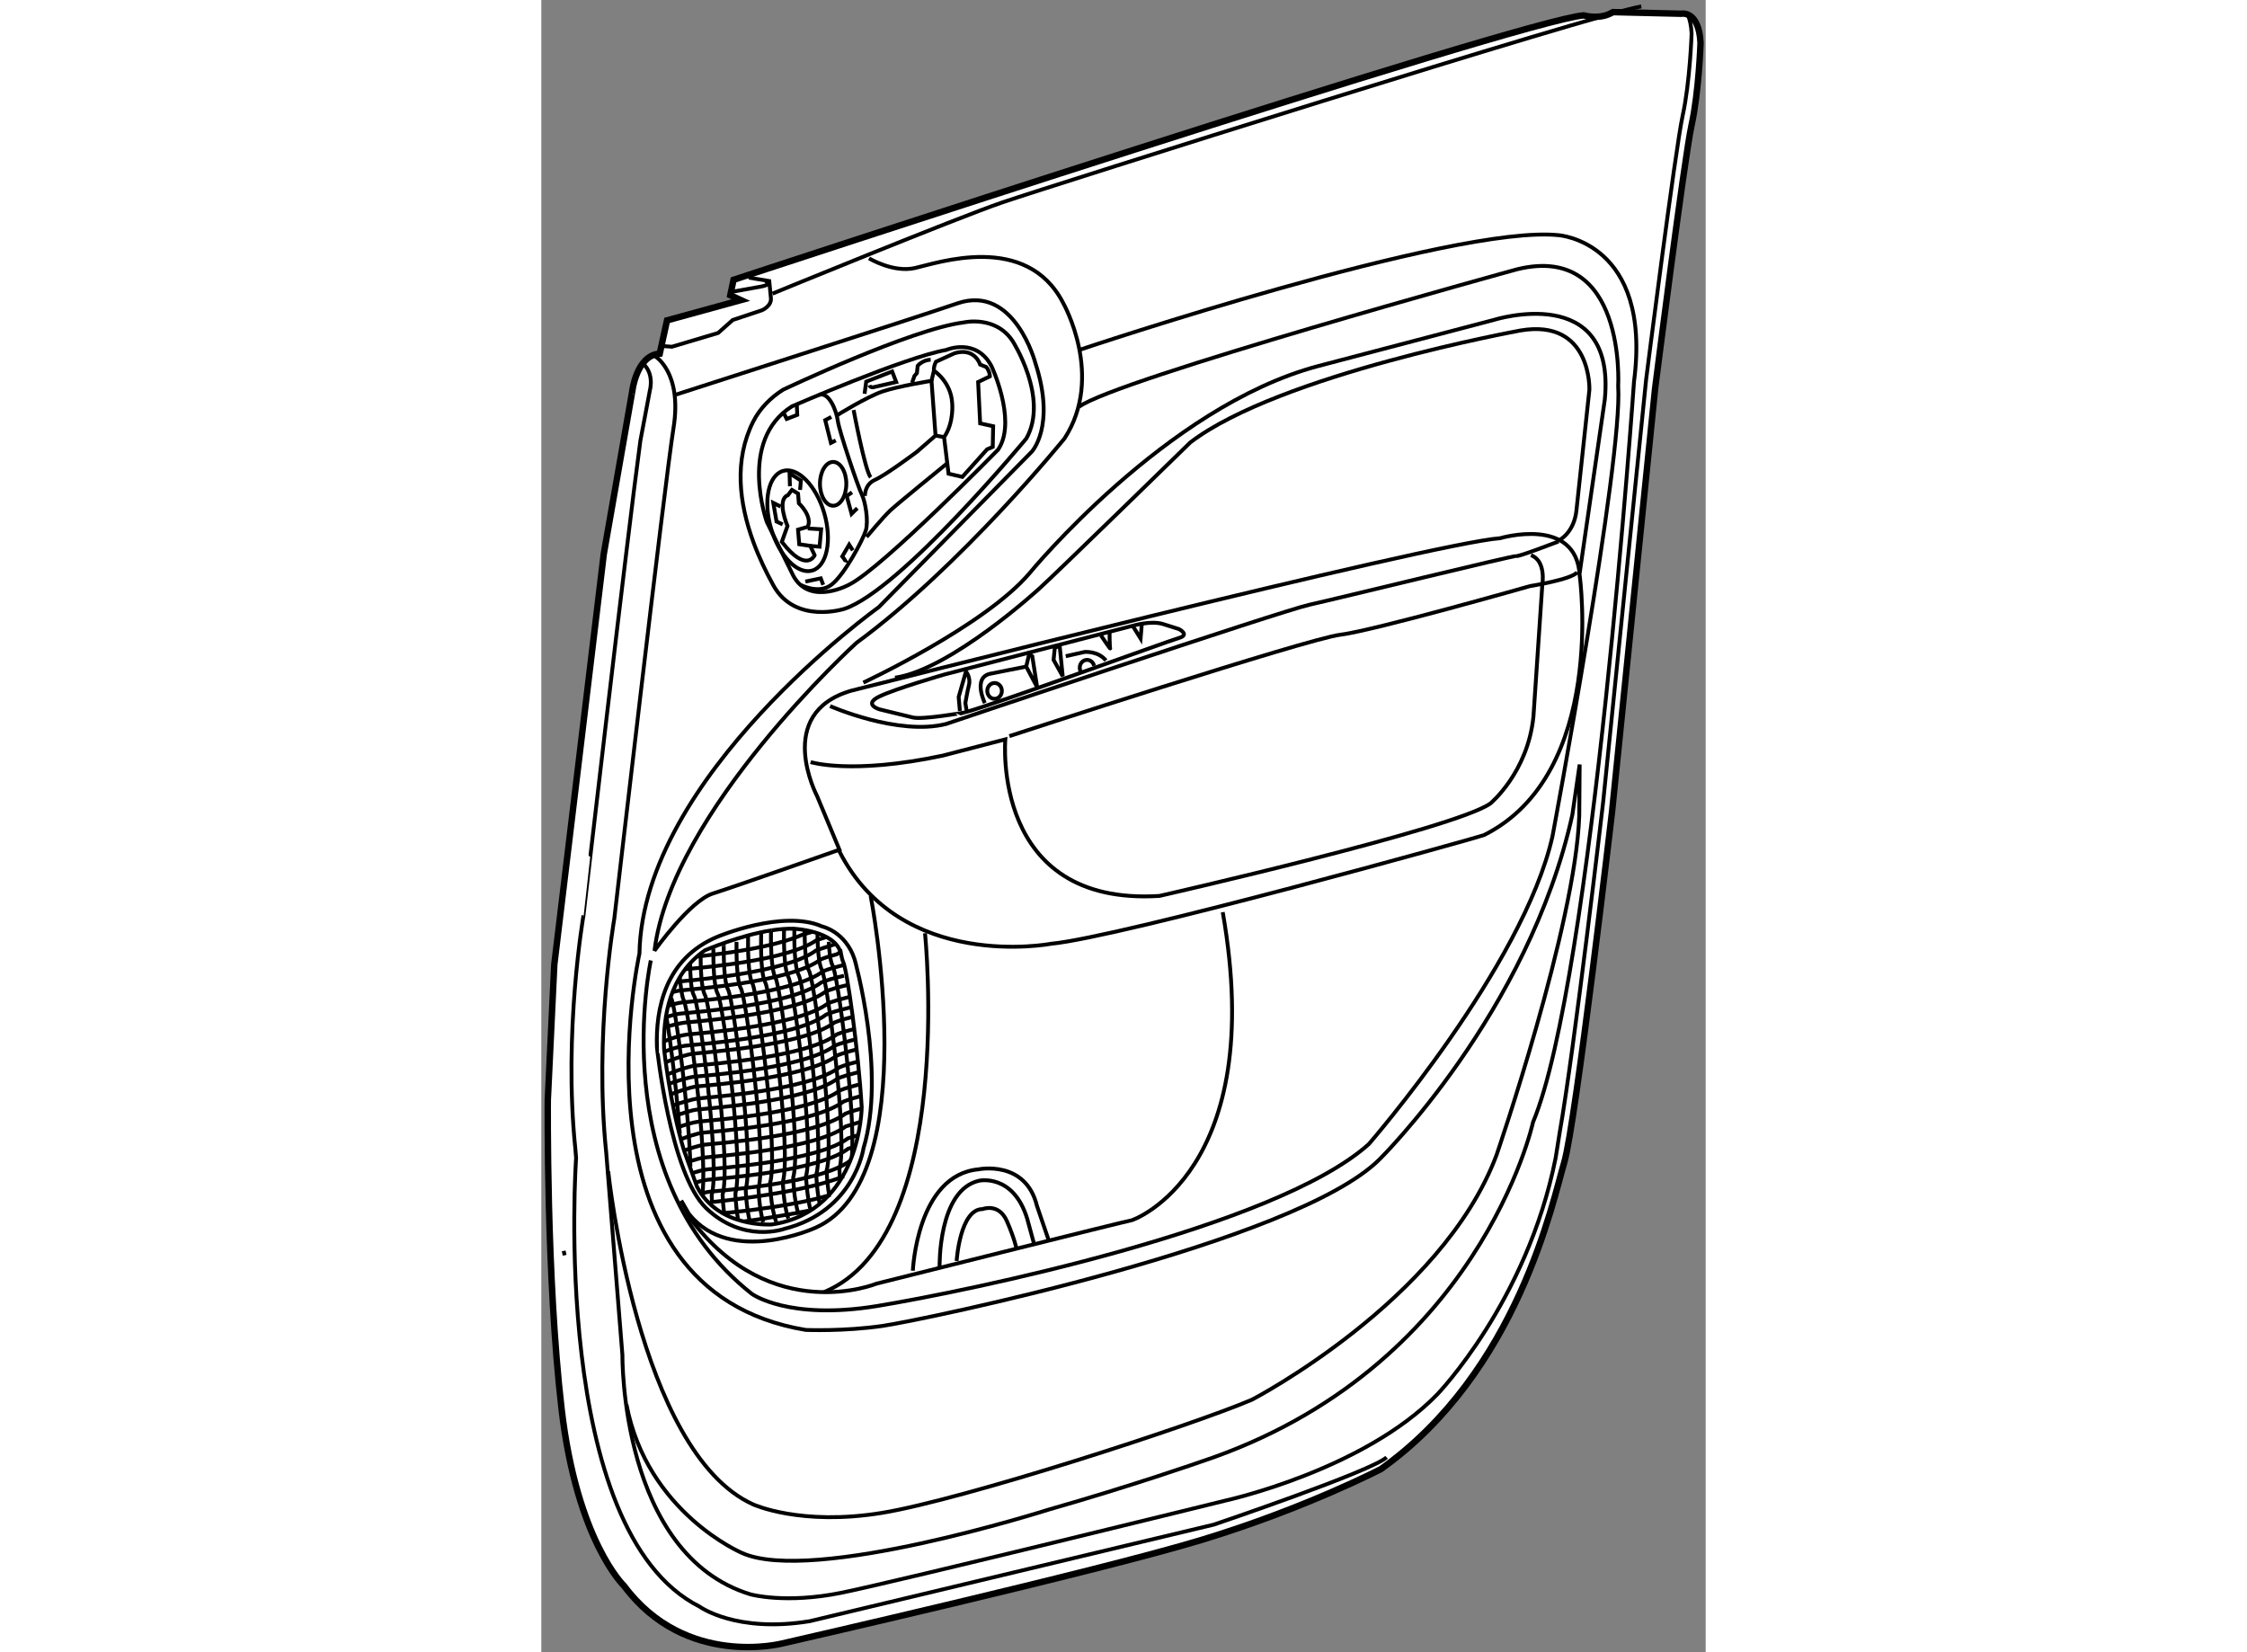
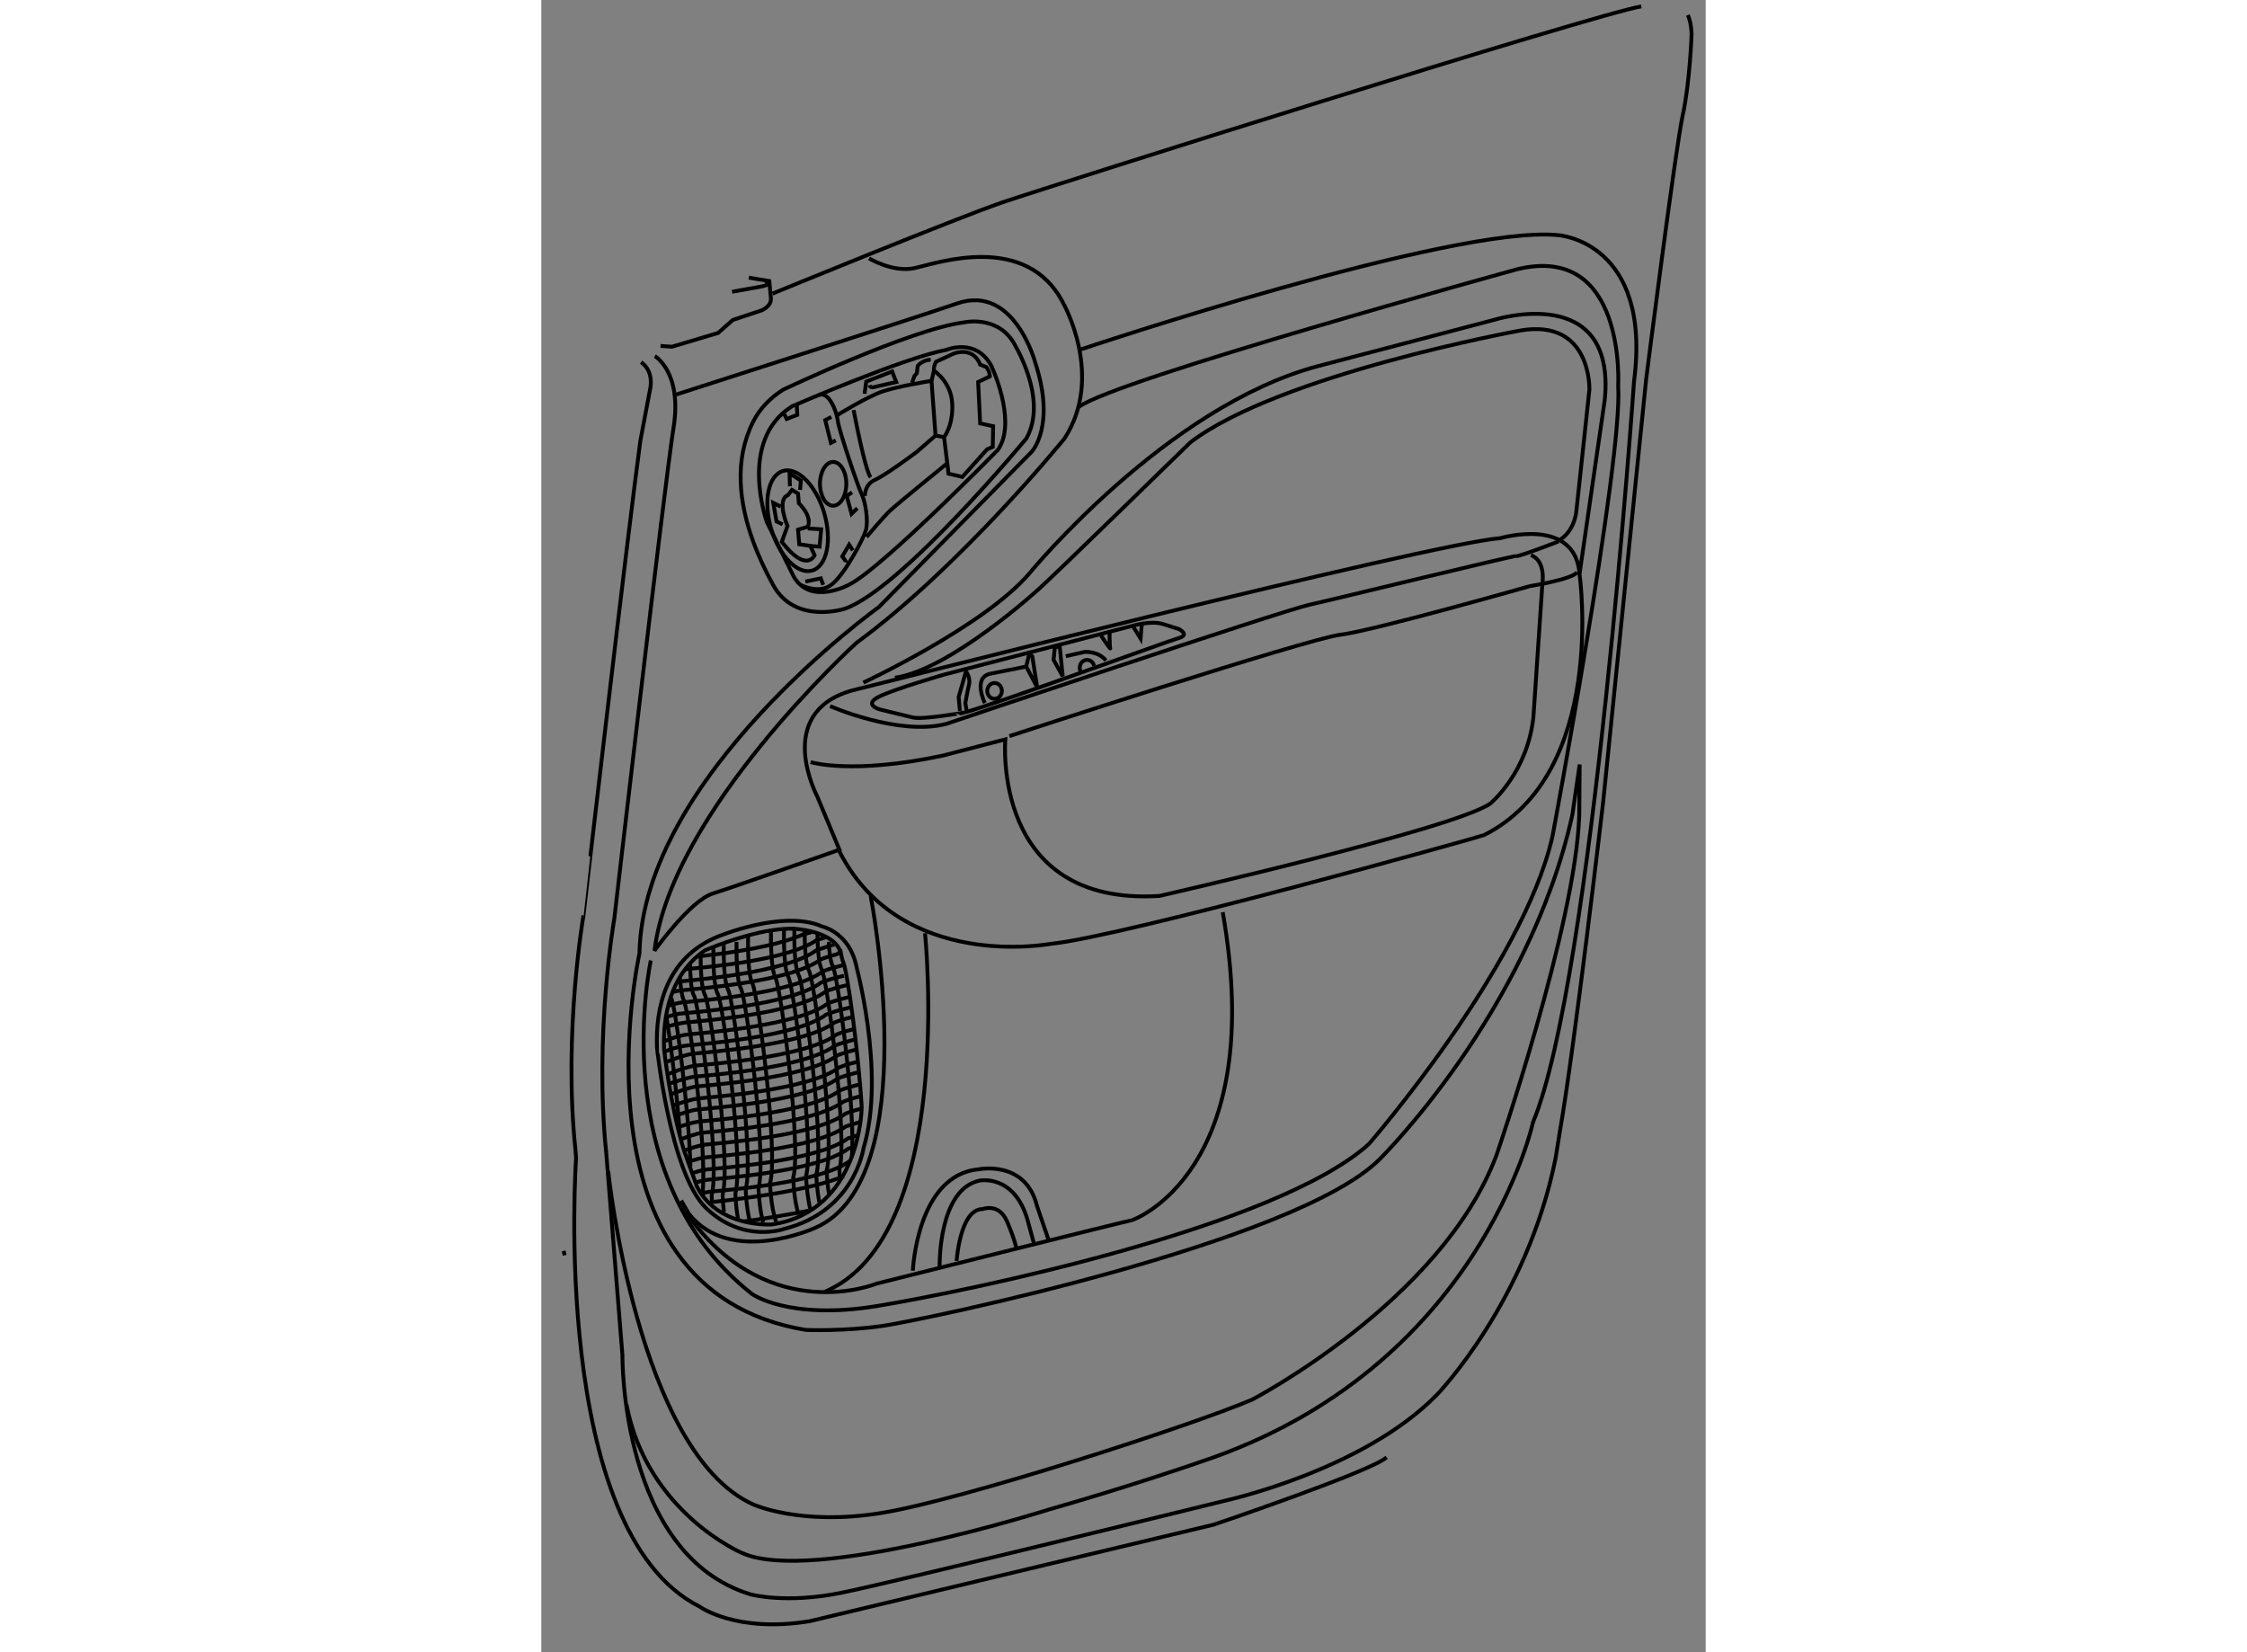
<svg xmlns="http://www.w3.org/2000/svg" version="1.1" x="0px" y="0px" width="244.8px" height="180px" viewBox="131.544 32.967 90.485 128.396" enable-background="new 0 0 244.8 180" xml:space="preserve">
  <rect x="131.544" y="32.967" width="90.485" height="128.396" fill="#808080" stroke="none" />
  <g>
-     <path fill="#FFFFFF" stroke="#000000" stroke-width="0.5" d="M140.747,60.448l0.567-2.584l5.736-1.576l-0.819-0.378l0.252-1.198      c0,0,61.213-20.173,66.067-20.551c0,0,1.261,0.378,2.27-0.252l5.295,0.126c0,0,1.387-0.315,1.514,2.27      c0,0-0.127,3.782-0.693,6.367c-0.567,2.584-2.837,20.488-2.837,20.488l-3.342,32.845c0,0-2.837,24.334-3.72,27.296      c-0.882,2.964-3.593,16.266-14.247,23.831c0,0-5.8,3.025-13.869,5.484c-8.068,2.458-32.654,8.068-32.654,8.068      s-7.503,1.955-12.293-4.476c0,0-3.656-3.468-4.854-13.743s-1.072-24.019-1.072-24.019l0.505-10.527l3.845-31.899l2.207-12.608      C138.604,63.412,138.919,60.574,140.747,60.448z" />
    <path fill="none" stroke="#000000" stroke-width="0.3" d="M220.646,34.134c0.146,0.333,0.258,0.799,0.289,1.445      c0,0-0.127,3.783-0.694,6.367s-2.837,20.488-2.837,20.488l-3.341,32.845c0,0-2.258,19.373-3.372,25.652l-0.323,2.027      c-2.224,11.159-9.198,18.368-9.198,18.368c-5.698,5.871-16.357,8.229-16.357,8.229s-25.595,6.305-29.944,7.188      c-4.351,0.883-7.062,0.126-7.062,0.126c-10.148-3.089-9.96-18.598-9.96-18.598l-1.261-15.76      c-0.945-9.078,0.631-18.155,0.631-18.155s3.908-33.791,4.602-38.14c0.694-4.35-1.451-5.574-1.451-5.574" />
    <path fill="none" stroke="#000000" stroke-width="0.3" d="M149.791,127.902c0.016,0.043,0.032,0.085,0.05,0.127" />
    <path fill="none" stroke="#000000" stroke-width="0.3" d="M147.611,105.736c-0.011,0.822-0.008,3.051,0.338,3.664      c0.425,0.756,2.033,13.191,1.371,15.508c0,0,0.045,1.845,0.471,2.994" />
-     <path fill="none" stroke="#000000" stroke-width="0.3" d="M148.635,105.381c0,0-0.118,3.168,0.308,3.925      c0.426,0.756,2.032,13.191,1.371,15.508c0,0,0.04,1.696,0.42,2.849" />
    <path fill="none" stroke="#000000" stroke-width="0.3" d="M149.392,105.287c-0.013,0.629-0.018,3.026,0.354,3.688      c0.425,0.757,2.033,13.191,1.371,15.508c0,0,0.041,1.715,0.426,2.867" />
    <path fill="none" stroke="#000000" stroke-width="0.3" d="M150.402,105.177c-0.012,0.787-0.014,3.079,0.336,3.703      c0.427,0.756,2.033,13.191,1.372,15.509c0,0,0.079,1.548,0.362,2.663" />
    <path fill="none" stroke="#000000" stroke-width="0.3" d="M153.166,126.465c-0.225-1.055-0.253-2.219-0.253-2.219      c0.663-2.316-0.945-14.752-1.37-15.508c-0.336-0.597-0.349-2.721-0.338-3.594c0,0,3.096,0.143,3.601,1.844" />
    <path fill="none" stroke="#000000" stroke-width="0.3" d="M152.007,105.208c0,1.001,0.047,2.68,0.339,3.199      c0.426,0.756,2.033,13.191,1.372,15.508c0,0,0.022,0.934,0.188,1.886" />
    <path fill="none" stroke="#000000" stroke-width="0.3" d="M153.002,105.554c0.016,0.995,0.085,2.31,0.337,2.759      c0.426,0.756,2.034,13.191,1.371,15.508c0,0,0.008,0.332,0.05,0.803" />
    <path fill="none" stroke="#000000" stroke-width="0.3" d="M153.882,106.154c0.039,0.778,0.127,1.551,0.308,1.875      c0.395,0.699,1.799,11.391,1.484,14.824" />
    <path fill="none" stroke="#000000" stroke-width="0.3" d="M143.922,107.065c-0.001,0.997,0.044,2.707,0.339,3.233      c0.426,0.756,2.034,13.191,1.371,15.508c0,0,0.015,0.606,0.108,1.342" />
    <path fill="none" stroke="#000000" stroke-width="0.3" d="M144.915,106.729c-0.007,0.933,0.018,2.904,0.339,3.476      c0.426,0.756,2.033,13.191,1.372,15.508c0,0,0.023,0.993,0.204,1.976" />
    <path fill="none" stroke="#000000" stroke-width="0.3" d="M144.916,106.682c0,0.015,0,0.03-0.001,0.047" />
    <path fill="none" stroke="#000000" stroke-width="0.3" d="M144.917,106.563c-0.001,0.037-0.001,0.076-0.001,0.119" />
    <path fill="none" stroke="#000000" stroke-width="0.3" d="M145.719,106.469c-0.006,0.959,0.025,2.847,0.339,3.404      c0.426,0.756,2.034,13.191,1.371,15.508c0,0,0.034,1.449,0.339,2.579" />
    <path fill="none" stroke="#000000" stroke-width="0.3" d="M145.68,106.303c-0.001,0.087,0.04,0.044,0.039,0.166" />
    <path fill="none" stroke="#000000" stroke-width="0.3" d="M141.638,110.534c0.334,0.596,1.376,8.644,1.493,13.083" />
    <path fill="none" stroke="#000000" stroke-width="0.3" d="M141.275,112.045c0.341,2.046,0.799,5.823,1.032,9.012" />
    <path fill="none" stroke="#000000" stroke-width="0.3" d="M144.119,125.924l-0.043-0.287c0.367-3.277-1.07-14.251-1.47-14.96      c-0.175-0.312-0.304-1.784-0.304-1.784" />
    <path fill="none" stroke="#000000" stroke-width="0.3" d="M143.104,107.84c0.02,0.969,0.068,2.083,0.307,2.506      c0.426,0.757,2.033,13.191,1.371,15.508c0,0,0.005,0.198,0.026,0.504" />
    <path fill="none" stroke="#000000" stroke-width="0.3" d="M146.713,106.16c-0.01,0.857,0,3.016,0.338,3.618      c0.426,0.756,2.033,13.191,1.371,15.508c0,0,0.037,1.525,0.364,2.666" />
    <path fill="none" stroke="#000000" stroke-width="0.3" d="M141.692,117.974c0.47-0.178,1.391-0.511,1.903-0.573      c0.85-0.104,8.567-0.625,10.944-2.415c0,0,0.527-0.226,1.47-0.456" />
    <path fill="none" stroke="#000000" stroke-width="0.3" d="M141.85,118.856c0.47-0.18,1.381-0.463,1.916-0.527      c0.85-0.104,8.568-0.626,10.944-2.416c0,0,0.408-0.193,1.352-0.423c0.067-0.018-0.016-0.023,0.044-0.039" />
    <path fill="none" stroke="#000000" stroke-width="0.3" d="M141.977,119.676c0.463-0.17,1.182-0.422,1.65-0.479      c0.851-0.104,8.567-0.625,10.945-2.415c0,0,0.407-0.194,1.351-0.425c0.142-0.034,0.266-0.064,0.37-0.09" />
    <path fill="none" stroke="#000000" stroke-width="0.3" d="M141.628,115.351c0.469-0.181,1.208-0.438,1.747-0.503      c0.85-0.104,8.568-0.626,10.944-2.416c0,0,0.408-0.193,1.352-0.424c0.077-0.019,0.015-0.038,0.08-0.055" />
    <path fill="none" stroke="#000000" stroke-width="0.3" d="M141.176,115.532c0,0,0.181-0.077,0.452-0.182" />
    <path fill="none" stroke="#000000" stroke-width="0.3" d="M141.824,116.269c0.471-0.18,1.192-0.429,1.721-0.493      c0.851-0.104,8.567-0.625,10.945-2.415c0,0,0.407-0.194,1.351-0.424" />
    <path fill="none" stroke="#000000" stroke-width="0.3" d="M141.346,116.461c0,0,0.192-0.084,0.479-0.192" />
    <path fill="none" stroke="#000000" stroke-width="0.3" d="M141.566,117.154c0.447-0.16,1.408-0.457,1.84-0.511      c0.85-0.103,8.568-0.625,10.944-2.415c0,0,0.408-0.193,1.352-0.424c0.141-0.034,0.156-0.006,0.261-0.031" />
    <path fill="none" stroke="#000000" stroke-width="0.3" d="M141.125,112.805c0.42-0.146,1.188-0.323,1.575-0.37      c0.85-0.104,8.567-0.626,10.944-2.416c0,0,0.408-0.193,1.352-0.424c0.146-0.035,0.271-0.066,0.378-0.093" />
    <path fill="none" stroke="#000000" stroke-width="0.3" d="M141.555,113.707c0.424-0.147,0.923-0.297,1.315-0.345      c0.851-0.104,8.567-0.626,10.944-2.415c0,0,0.408-0.194,1.352-0.425c0.156-0.038,0.289-0.07,0.4-0.098" />
    <path fill="none" stroke="#000000" stroke-width="0.3" d="M141.07,113.892c0.151-0.061,0.269-0.109,0.484-0.185" />
    <path fill="none" stroke="#000000" stroke-width="0.3" d="M141.572,114.522c0.386-0.129,0.813-0.25,1.159-0.292      c0.85-0.104,8.567-0.625,10.944-2.415c0,0,0.408-0.193,1.352-0.424c0.196-0.048,0.502-0.132,0.628-0.163" />
    <path fill="none" stroke="#000000" stroke-width="0.3" d="M141.073,114.7c0.149-0.057,0.319-0.118,0.499-0.178" />
    <path fill="none" stroke="#000000" stroke-width="0.3" d="M141.756,110.062c0.15-0.036,0.431-0.106,0.564-0.123      c0.85-0.104,8.567-0.626,10.944-2.416c0,0,0.378-0.179,1.245-0.397l0.296-0.184c0.042,0.213,0.123,0.64,0.188,0.756      c0.299,0.531,1.18,6.813,1.449,11.313c0,0-0.063,8.104-6.997,9.112c0,0-4.145,0.284-5.8-2.932l-1.012-2.817      c-1.106-3.64-1.551-7.899-1.551-7.899c-0.086-2.546,0.447-5.755,3.179-7.658c0,0,2.76-1.184,5.167-1.551" />
    <path fill="none" stroke="#000000" stroke-width="0.3" d="M141.349,111.152c0.382-0.127,0.802-0.244,1.142-0.286      c0.851-0.103,8.567-0.625,10.945-2.415c0,0,0.407-0.193,1.351-0.424c0.049-0.012,0.096-0.023,0.14-0.034l0.139-0.035" />
    <path fill="none" stroke="#000000" stroke-width="0.3" d="M141.209,112.021c0.382-0.127,0.802-0.245,1.143-0.286      c0.85-0.104,8.568-0.626,10.944-2.416c0,0,0.408-0.193,1.352-0.424c0.163-0.04,0.301-0.073,0.416-0.101" />
    <path fill="none" stroke="#000000" stroke-width="0.3" d="M143.646,107.296c2.22-0.228,5.969-0.721,8.188-1.691l0.772-0.224" />
    <path fill="none" stroke="#000000" stroke-width="0.3" d="M142.678,108.289c1.908-0.178,8.019-0.709,10.242-2.252l0.703-0.23" />
    <path fill="none" stroke="#000000" stroke-width="0.3" d="M142.086,109.258c1.189-0.124,8.49-0.688,10.801-2.428      c0,0,0.875-0.311,1.469-0.48" />
    <path fill="none" stroke="#000000" stroke-width="0.3" d="M142.24,120.543c0.438-0.157,1.063-0.357,1.557-0.417      c0.85-0.104,8.568-0.626,10.944-2.416c0,0,0.408-0.193,1.352-0.424c0.119-0.029,0.133-0.015,0.226-0.038" />
    <path fill="none" stroke="#000000" stroke-width="0.3" d="M142.448,121.473c0.445-0.159,1.193-0.427,1.62-0.479      c0.851-0.104,8.567-0.625,10.945-2.416c0,0,0.478-0.204,1.305-0.416" />
    <path fill="none" stroke="#000000" stroke-width="0.3" d="M142.606,122.387c0.438-0.154,1.219-0.414,1.633-0.465      c0.849-0.104,8.566-0.625,10.943-2.415c0,0,0.446-0.187,1.229-0.391" />
    <path fill="none" stroke="#000000" stroke-width="0.3" d="M156.35,120.148c-0.504,0.149-1.147,0.354-1.147,0.354      c-2.377,1.789-10.095,2.312-10.944,2.414c-0.311,0.039-0.688,0.141-1.041,0.254l-0.256,0.06" />
    <path fill="none" stroke="#000000" stroke-width="0.3" d="M143.264,124.139c0.388-0.13,0.817-0.252,1.164-0.293      c0.85-0.104,8.566-0.626,10.945-2.416c0,0,0.365-0.118,0.756-0.24" />
    <path fill="none" stroke="#000000" stroke-width="0.3" d="M143.612,124.839c0.29-0.086,0.584-0.158,0.835-0.188      c0.85-0.104,8.566-0.625,10.944-2.415c0,0,0.407-0.133,0.579-0.195" />
    <path fill="none" stroke="#000000" stroke-width="0.3" d="M144.189,125.658c0.149-0.035,0.295-0.063,0.428-0.079      c0.85-0.104,8.567-0.626,10.944-2.416" />
    <path fill="none" stroke="#000000" stroke-width="0.3" d="M144.658,126.404c0.047-0.008,0.092-0.016,0.136-0.02      c0.74-0.091,7.173-0.723,10.263-2.013" />
-     <path fill="none" stroke="#000000" stroke-width="0.3" d="M145.575,127.253c1.554-0.145,5.729-0.595,8.441-1.431" />
    <path fill="none" stroke="#000000" stroke-width="0.3" d="M147.311,127.887c1.365-0.184,3.527-0.542,5.004-0.835" />
    <path fill="none" stroke="#000000" stroke-width="0.3" d="M144.364,126.865c2.882,2.754,6.052,1.602,6.052,1.602      c5.476-1.378,6.164-6.261,6.164-6.261c1.793-5.924-0.688-14.682-0.688-14.682c-0.704-2.178-2.53-2.562-2.53-2.562      c-3.041-1.345-8.133,0.801-8.133,0.801c-4.062,1.698-4.802,5.59-4.7,8.581C140.528,114.345,141.553,124.18,144.364,126.865z" />
    <path fill="none" stroke="#000000" stroke-width="0.3" d="M149.43,105.266c0.572-0.088,1.268-0.153,1.759-0.121" />
    <path fill="none" stroke="#000000" stroke-width="0.3" d="M139.297,61.11c1.072,0.757,0.693,2.144,0.693,2.144l-0.75,3.973      c-1.02,7.492-4.42,36.878-4.419,36.878c0,0-1.576,9.077-0.631,18.155l0.057,0.699c0,0-2.074,28.993,9.589,34.856      c0,0,2.837,2.081,8.573,1.135l31.395-7.502c0,0,12.293-4.161,13.429-5.232" />
    <path fill="none" stroke="#000000" stroke-width="0.3" d="M140.81,59.849l0.883,0.063l3.593-1.071l1.135-1.009l2.27-0.756      c0,0,0.757-0.315,0.694-0.945c-0.063-0.63-0.127-1.324-0.127-1.324l-1.59-0.263" />
    <path fill="none" stroke="#000000" stroke-width="0.3" d="M146.367,55.643l2.197-0.396c0,0,1.134-0.189,0.378-0.441" />
    <path fill="none" stroke="#000000" stroke-width="0.3" d="M148.027,75.1c-1.119-3.045-1.516-6.38-0.023-9.359      c0.512-1.023,1.36-1.877,2.325-2.487c0,0,9.961-4.728,14.058-5.232c0,0,2.459-0.568,3.783,1.449c0,0,2.837,4.413,1.071,7.565      c0,0-9.708,11.725-14.121,13.238c0,0-3.846,1.261-5.548-1.828C148.994,77.398,148.458,76.27,148.027,75.1z" />
    <path fill="none" stroke="#000000" stroke-width="0.3" d="M151.148,77.753c1.324,2.333,4.35,0.63,4.35,0.63      c2.586-1.323,11.537-10.465,11.537-10.465c0.044-0.064,0.084-0.129,0.123-0.197c1.273-2.254-0.628-6.296-0.628-6.296      c-1.197-2.27-3.529-1.261-3.529-1.261c-3.216,0.567-11.979,4.381-11.979,4.381c-4.224,2.648-1.954,8.984-1.954,8.984      L151.148,77.753z" />
    <ellipse transform="matrix(0.959 -0.282 0.282 0.959 -14.563 45.743)" fill="none" stroke="#000000" stroke-width="0.3" cx="151.53" cy="73.434" rx="2.151" ry="4.035" />
    <path fill="none" stroke="#000000" stroke-width="0.3" d="M150.234,75.074l0.441-1.23c0,0-0.883-2.048,0.031-2.395l0.315-0.41      l0.473,0.284l0.063,0.756c0,0,1.072,0.978,0.693,1.828l-0.757,0.22l0.095,1.135l0.852,0.126l0.346,0.725      C152.787,76.114,152.157,77.564,150.234,75.074z" />
    <polyline fill="none" stroke="#000000" stroke-width="0.3" points="150.865,70.755 150.834,69.747 151.717,70.314       151.653,71.039    " />
    <polyline fill="none" stroke="#000000" stroke-width="0.3" points="152.252,74.034 153.291,74.097 153.166,75.452       152.441,75.389    " />
    <polyline fill="none" stroke="#000000" stroke-width="0.3" points="150.298,73.719 149.824,73.498 149.572,72.048 150.14,72.332          " />
    <path fill="none" stroke="#000000" stroke-width="0.3" d="M151.685,78.415c0,0,1.387,0.757,2.396,0      c1.008-0.756,2.458-3.498,2.68-4.223c0.22-0.725-0.032-2.238-0.315-2.806c-0.284-0.567-1.766-4.948-1.86-5.705      c-0.094-0.757-0.692-2.333-1.481-2.018" />
    <ellipse fill="none" stroke="#000000" stroke-width="0.3" cx="154.222" cy="70.566" rx="1.024" ry="1.702" />
    <path fill="none" stroke="#000000" stroke-width="0.3" d="M154.521,65.24c0,0,2.332-1.45,3.563-1.86      c1.229-0.409,3.781-0.819,3.781-0.819l0.315,4.255l-1.45,1.261c0,0-2.396,1.797-3.246,2.175s-0.788,1.261-0.788,1.261" />
    <path fill="none" stroke="#000000" stroke-width="0.3" d="M162.055,61.772c0,0,1.324,0.851,1.418,2.521      c0,0,0.158,1.514-0.63,2.648l0.347,2.837l1.071,0.251l1.923-2.143l0.441-0.189l0.032-1.608l-1.01-0.22l-0.157-3.215l0.914-0.441      c0,0,0-0.378-0.283-0.725l-0.474-0.189c0,0-0.409-1.355-1.985-0.882l-1.45,0.662C162.212,61.079,162.022,61.426,162.055,61.772z" />
    <line fill="none" stroke="#000000" stroke-width="0.3" x1="162.843" y1="66.941" x2="162.181" y2="66.815" />
    <line fill="none" stroke="#000000" stroke-width="0.3" x1="161.865" y1="62.56" x2="162.055" y2="61.772" />
    <path fill="none" stroke="#000000" stroke-width="0.3" d="M156.822,74.696c0,0,1.262-1.513,1.828-2.049      c0.567-0.536,4.413-3.656,4.413-3.656" />
    <path fill="none" stroke="#000000" stroke-width="0.3" d="M156.665,63.569l0.126-0.945l2.018-0.789l0.314,0.82l-1.797,0.41      c0,0-0.221,0.031-0.283-0.158" />
    <path fill="none" stroke="#000000" stroke-width="0.3" d="M160.353,62.718l0.188-0.536l0.189-0.221l0.063-0.567      c0,0,0.347-0.441,1.009-0.474" />
    <path fill="none" stroke="#000000" stroke-width="0.3" d="M155.813,64.83c0,0,0.883,4.697,1.324,5.233" />
    <polyline fill="none" stroke="#000000" stroke-width="0.3" points="154.08,65.366 153.607,65.618 154.049,67.383 154.427,67.194          " />
    <polyline fill="none" stroke="#000000" stroke-width="0.3" points="155.688,71.229 155.277,71.512 155.655,72.899       156.098,72.458    " />
    <path fill="none" stroke="#000000" stroke-width="0.3" d="M155.215,76.681c0.031-0.095-0.284-0.473-0.284-0.473l0.536-0.914      l0.284,0.441" />
    <polyline fill="none" stroke="#000000" stroke-width="0.3" points="152.063,78.163 153.26,77.911 153.449,78.416    " />
    <polyline fill="none" stroke="#000000" stroke-width="0.3" points="150.424,65.145 150.613,65.523 151.432,65.208 151.4,64.42          " />
    <path fill="none" stroke="#000000" stroke-width="0.3" d="M149.51,55.784c0,0,14.278-5.863,17.872-7.092      c3.593-1.23,46.43-14.751,49.645-15.225" />
    <path fill="none" stroke="#000000" stroke-width="0.3" d="M157.012,53.042c0,0,1.859,1.134,3.561,0.756      c1.703-0.378,8.7-2.836,11.538,2.742c0,0,3.215,5.674,0.094,10.496c0,0-8.038,9.93-16.17,15.887c0,0-14.373,13.049-15.696,23.924      c0,0,2.742-3.877,4.538-4.444c1.797-0.567,9.834-3.404,9.834-3.404l-1.733-4.16c0,0-3.404-6.431,2.647-8.196      c0,0,45.138-11.474,50.433-11.852c0,0,5.927-1.765,6.179,2.9c0,0,2.143,15.381-7.439,20.173      c-0.251,0.127-28.242,7.943-33.664,8.447c0,0-11.63,2.223-16.422-7.171" />
    <path fill="none" stroke="#000000" stroke-width="0.3" d="M140.053,107.604c0,0-3.688,16.832,7.85,25.91      c0,0,2.836,2.08,9.739,0.945s30.922-6.052,38.203-12.577c0,0,12.009-13.806,14.278-23.924c0,0,5.485-29.314,5.106-34.988      c0,0,0.662-11.159-7.849-9.078c0,0-31.3,8.605-34.042,10.685" />
    <path fill="none" stroke="#000000" stroke-width="0.3" d="M173.434,60.133c0,0,29.03-9.74,37.162-8.889      c0,0,7.281,0.504,5.863,11.379c0,0-3.215,46.493-7.849,57.556c0,0-4.16,19.196-25.815,26.383c0,0-5.281,1.852-11.898,3.74      c0,0-18.266,5.811-23.751,3.352c0,0-7.376-3.12-8.983-11.536" />
    <path fill="none" stroke="#000000" stroke-width="0.3" d="M160.416,88.723l-2.586-0.63c0,0-1.323-0.378,0-1.009      c1.324-0.63,5.044-1.702,5.044-1.702l14.625-3.783c0,0,1.45-0.44,2.396-0.125l1.197,0.378c0,0,0.883,0.441,0,0.694      s-14.31,5.169-16.706,5.8C164.387,88.344,161.173,88.912,160.416,88.723z" />
    <path fill="none" stroke="#000000" stroke-width="0.3" d="M153.985,87.84c0,0,5.295,2.333,9.016,1.387      c0,0,25.973-8.763,28.242-9.267c2.269-0.504,15.886-3.846,16.075-3.782c0.188,0.063,3.277-1.135,3.277-1.135" />
    <path fill="none" stroke="#000000" stroke-width="0.3" d="M156.57,86.012c0,0,9.455-4.414,12.923-8.511      c0,0,10.591-12.923,22.38-16.075l13.68-3.594c0,0,9.52-3.026,8.637,6.178l-1.954,13.49" />
    <path fill="none" stroke="#000000" stroke-width="0.3" d="M210.596,74.979c0,0,1.199-0.567,1.388-2.333      c0.189-1.765,1.008-9.393,1.008-9.393s0.19-5.548-5.357-4.603c0,0-18.724,3.405-25.658,8.7c0,0-10.653,10.401-11.726,11.348      c0,0-6.871,6.304-11.221,6.934" />
    <path fill="none" stroke="#000000" stroke-width="0.3" d="M164.072,88.218l-0.095-1.087l0.567-1.986c0,0,0.378,0.473,0.236,1.041      s-0.283,1.418-0.283,1.418l0.094,0.568" />
    <polygon fill="none" stroke="#000000" stroke-width="0.3" points="170.076,86.374 169.226,84.766 169.462,83.773 169.698,83.962          " />
    <polygon fill="none" stroke="#000000" stroke-width="0.3" points="172.063,85.523 171.354,84.247 171.447,83.301 171.826,83.159          " />
    <path fill="none" stroke="#000000" stroke-width="0.3" d="M166.01,87.603c0,0-0.945-1.938,0.379-2.27l2.837-0.567" />
    <path fill="none" stroke="#000000" stroke-width="0.3" d="M172.299,83.962l1.466-0.331c0,0,1.04-0.094,1.655,0.662" />
    <path fill="none" stroke="#000000" stroke-width="0.3" d="M175.041,82.355c0,0,0.757,1.134,0.71,0.993      c-0.048-0.142-0.048-1.229-0.048-1.229" />
    <polyline fill="none" stroke="#000000" stroke-width="0.3" points="177.499,81.598 178.115,82.591 178.209,81.457    " />
    <ellipse fill="none" stroke="#000000" stroke-width="0.3" cx="166.767" cy="86.658" rx="0.567" ry="0.615" />
    <path fill="none" stroke="#000000" stroke-width="0.3" d="M173.447,85.138c-0.039-0.083-0.061-0.177-0.061-0.277      c0-0.339,0.253-0.614,0.567-0.614c0.266,0,0.488,0.197,0.55,0.464" />
    <path fill="none" stroke="#000000" stroke-width="0.3" d="M152.473,92.189c0,0,3.151,1.009,10.275-0.504l4.854-1.261      c0,0-1.135,12.987,11.978,12.167c0,0,23.01-5.232,25.721-7.188c0,0,2.9-2.395,3.342-6.745l0.692-10.276      c0,0,0.315-1.828-0.882-2.27" />
    <path fill="none" stroke="#000000" stroke-width="0.3" d="M167.918,90.172c0,0,23.136-7.564,25.721-7.88      c2.584-0.315,14.751-3.782,14.751-3.782s3.216-0.505,3.656-1.072" />
    <path fill="none" stroke="#000000" stroke-width="0.3" d="M142.008,63.632c2.989-0.975,17.9-5.739,21.875-7.092      c4.444-1.513,6.053,4.634,6.053,4.634c1.606,4.917-0.285,6.903-0.285,6.903l-11.883,12.072c0,0-18.344,13.113-18.598,26.918      c0,0-5.799,26.162,12.925,29.251c0,0,2.962,0.126,5.989-0.315c3.024-0.441,32.024-6.431,38.58-12.923      c0,0,11.6-11.41,15.004-26.793l0.567-3.908l-0.031,3.971c-0.284,8.512-6.43,26.383-6.43,26.383      c-4.257,11.348-19.008,19.008-19.008,19.008c-4.633,1.985-22.411,7.754-28.747,8.794c-6.335,1.04-10.023-0.662-10.023-0.662      c-8.982-4.065-11.252-25.878-11.252-25.878" />
    <path fill="none" stroke="#000000" stroke-width="0.3" d="M184.498,103.853c3.529,20.11-6.935,23.955-7.124,23.955      s-19.795,4.917-19.795,4.917s-8.133,3.342-14.437-5.043l-0.726-1.418l0.6,1.039" />
    <path fill="none" stroke="#000000" stroke-width="0.3" d="M160.416,131.717c0,0,0.314-7.439,5.105-7.88      c0,0,3.656-0.757,4.539,2.837l0.946,2.773" />
    <path fill="none" stroke="#000000" stroke-width="0.3" d="M162.496,131.401c0,0-0.127-5.989,3.089-6.683      c0,0,2.647-0.567,3.719,2.963l0.568,2.081" />
    <path fill="none" stroke="#000000" stroke-width="0.3" d="M163.819,130.96c0,0,0.253-4.034,2.018-4.034      c0,0,1.261-0.505,1.892,0.945c0.63,1.45,0.757,2.206,0.757,2.206" />
    <path fill="none" stroke="#000000" stroke-width="0.3" d="M161.361,105.491c0,0,2.442,23.593-7.832,27.88" />
    <path fill="none" stroke="#000000" stroke-width="0.3" d="M157.138,102.592c0,0,4.286,22.001-4.287,25.783     c0,0-6.556,3.025-9.834-1.072" />
    <line fill="none" stroke="#000000" stroke-width="0.3" x1="133.283" y1="130.177" x2="133.356" y2="130.518" />
  </g>
</svg>